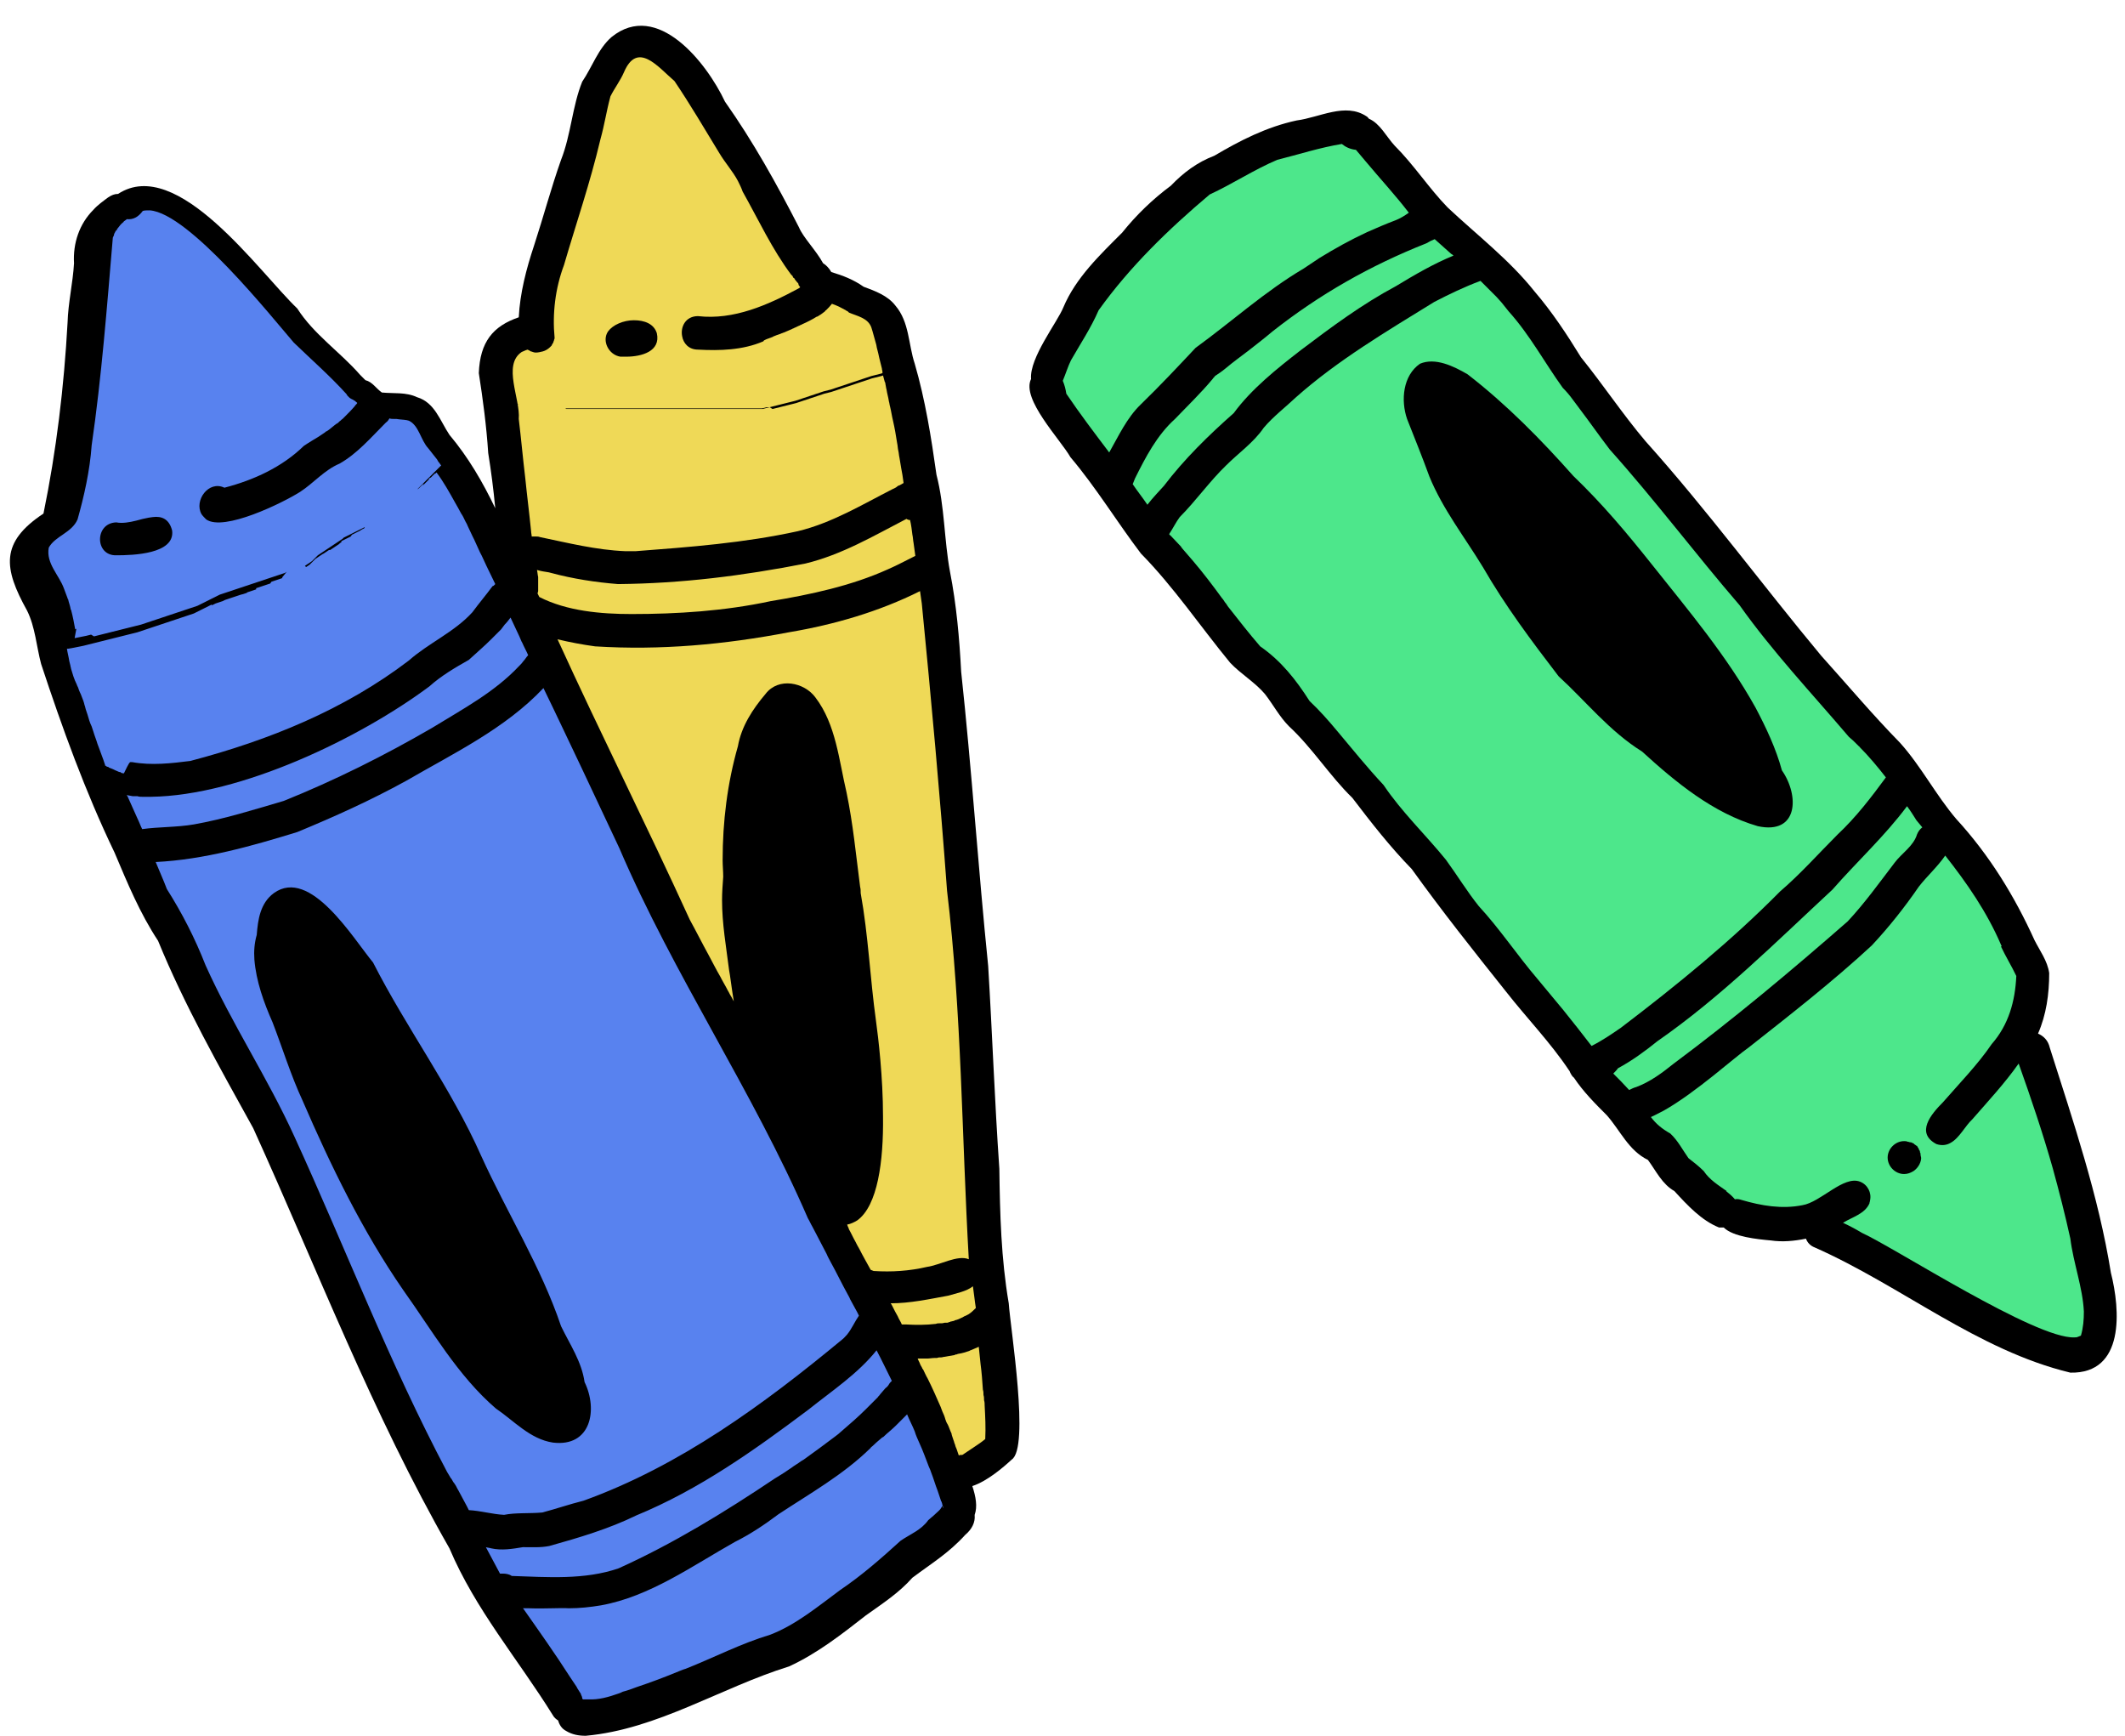
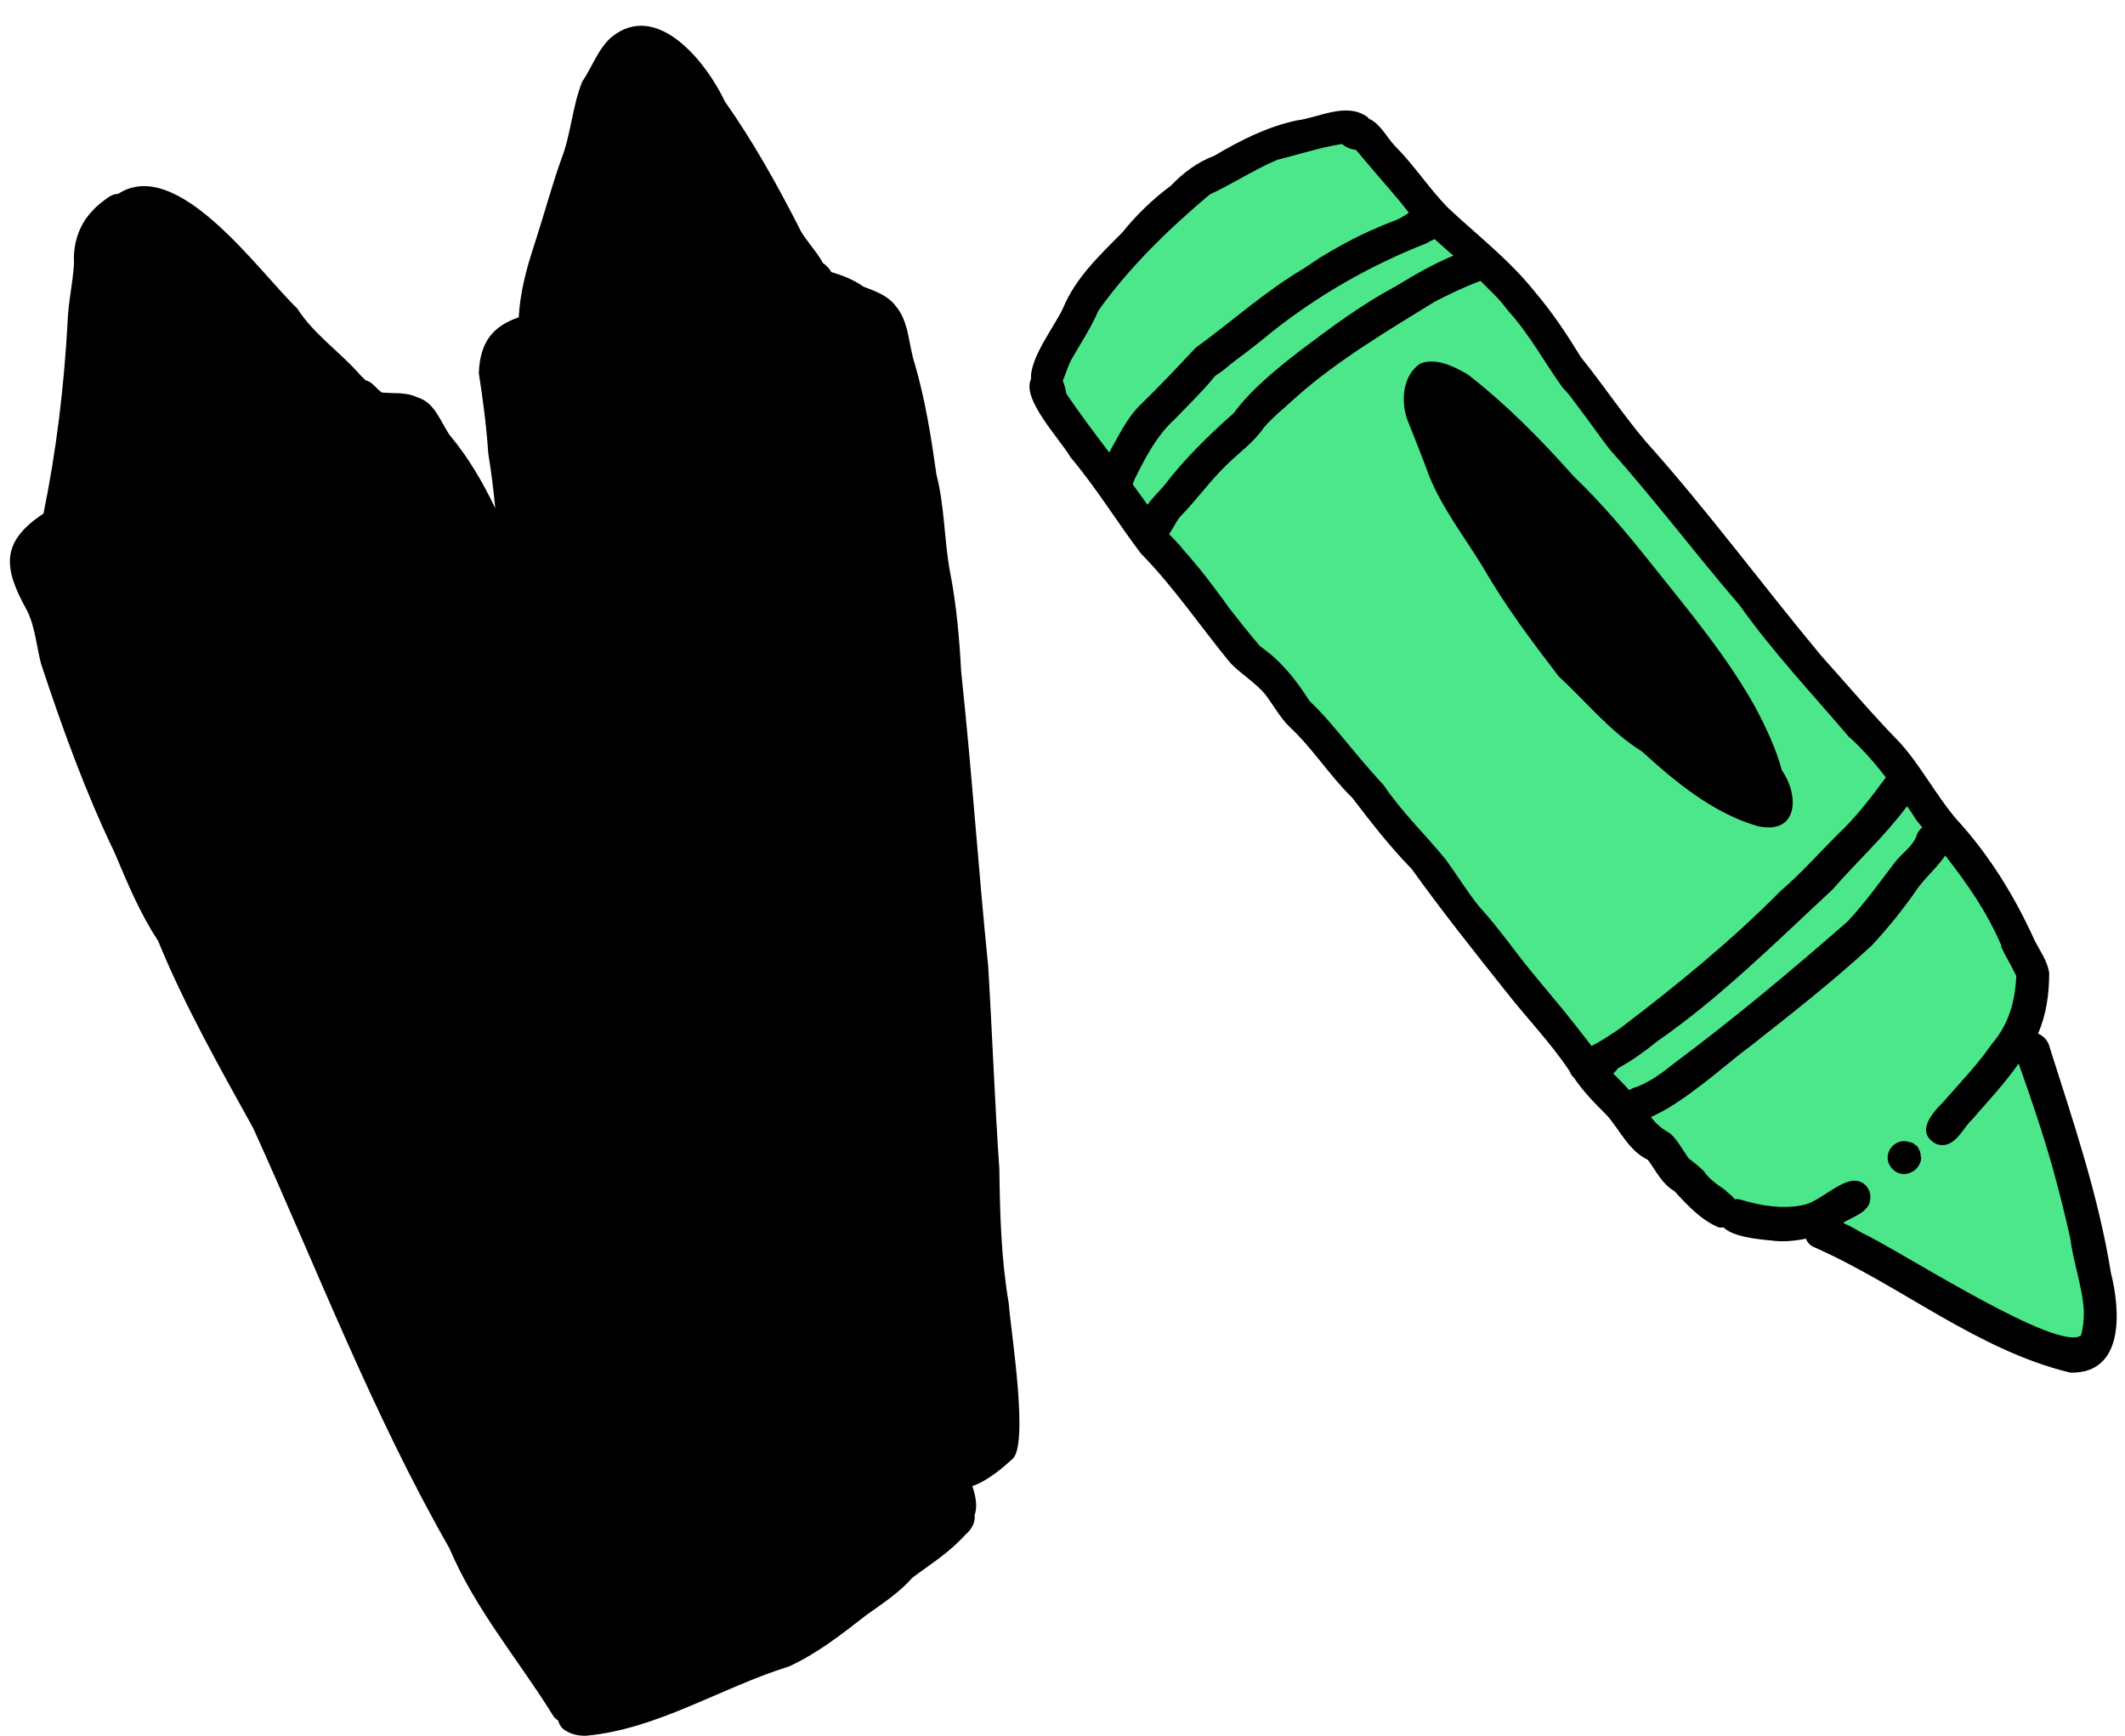
<svg xmlns="http://www.w3.org/2000/svg" height="295.4" preserveAspectRatio="xMidYMid meet" version="1.0" viewBox="-1.0 -3.3 361.7 295.4" width="361.7" zoomAndPan="magnify">
  <g id="change1_1">
    <path d="M351.4,230.3c-15.8-3.8-28.8-14.8-43.5-21.3c-0.8-0.3-1.3-0.9-1.5-1.5c-2,0.4-4,0.6-6,0.3c-2.2-0.2-6.4-0.6-8-2.2 c-0.3,0-0.5,0-0.8,0c-3-1.2-5.4-3.8-7.6-6.2c-2.1-1.2-3.1-3.4-4.5-5.3c-3.3-1.6-4.7-5-7-7.6c-2-2-4-4-5.6-6.4 c-0.3-0.2-0.5-0.6-0.7-1c0-0.1,0-0.1-0.1-0.2c-3.2-4.8-7.2-8.9-10.8-13.5c-5.5-6.9-10.9-13.7-16-20.8c-3.7-3.8-6.9-7.9-10.1-12.1 c-3.9-3.8-6.8-8.5-10.8-12.2c-1.6-1.6-2.7-3.7-4.1-5.5c-1.7-2-4.1-3.4-5.9-5.3c-5.1-6.2-9.6-12.9-15.2-18.6 c-4.1-5.4-7.6-11.2-12-16.4c-1.7-3-8.4-9.9-6.7-13.3c-0.3-3.6,4.5-9.7,5.5-12.2c2.1-5,6.2-8.9,10-12.7c2.4-3,5.2-5.7,8.3-8 c2.1-2.2,4.5-4,7.4-5.1c4.4-2.6,8.9-4.9,14-6c3.9-0.5,8.3-3.1,11.9-0.7c0.2,0.1,0.3,0.3,0.4,0.4c1.9,0.8,3,3.1,4.4,4.6 c3.3,3.3,5.8,7.2,9,10.5c5,4.7,10.5,8.9,14.8,14.3c3,3.5,5.5,7.3,7.9,11.2c3.8,4.7,7.1,9.7,11,14.3c10.5,11.7,19.9,24.5,29.9,36.5 c4.5,5,8.7,10,13.4,14.8c3.6,4,6.1,8.9,9.6,13c5.6,6.1,9.9,13.1,13.3,20.6c0.9,1.8,2.2,3.5,2.5,5.6c0,3.6-0.5,7.1-1.9,10.3 c0.9,0.4,1.7,1.1,2,2.4c4,12.6,8.3,25.2,10.4,38.3C359.9,219.6,360.7,230.5,351.4,230.3z M171.2,245.1c-1.4,1.3-4.2,3.7-6.7,4.5 c0.6,1.8,0.9,3.5,0.4,4.9c0,0,0,0.1,0,0.1c0.1,1.1-0.4,2.3-1.6,3.3c-2.8,3.1-5.8,4.9-9,7.3c-2.3,2.6-5.1,4.4-7.9,6.4 c-4.1,3.2-8.3,6.5-13.1,8.7c-11.6,3.6-22.4,10.7-34.6,11.8c-1.2,0-2.3-0.2-3.3-0.8c-0.8-0.4-1.2-1.1-1.4-1.8 c-0.3-0.2-0.7-0.5-0.9-0.9c-5.9-9.5-13.2-18-17.6-28.4c-13.1-22.9-22.5-47.5-33.4-71.5c-5.8-10.5-11.7-20.9-16.2-31.9 c-3.1-4.7-5.2-9.8-7.4-15c-5-10.4-8.9-21.2-12.5-32.1c-0.8-3-1-6.3-2.4-9.1C-0.4,93.4-1,89,6.4,84.1c2.2-10.7,3.5-21.6,4.1-32.5 c0.1-3.4,0.9-6.7,1.1-10.1c-0.2-3.4,0.9-6.7,3.3-9.1c0.7-0.8,1.7-1.5,2.5-2.1c0.6-0.4,1.1-0.6,1.7-0.6c10.1-6.6,24,13.3,30.5,19.5 c2.8,4.4,7.3,7.4,10.7,11.3c0.3,0.3,0.6,0.6,0.9,0.9c1.2,0.3,1.8,1.4,2.8,2.1c2,0.2,4.1-0.1,6,0.8c3,0.9,3.9,4,5.5,6.4 c3.2,3.8,5.7,8.1,7.8,12.5c-0.3-3.2-0.7-6.3-1.2-9.4c-0.3-4.6-0.9-9.1-1.6-13.6c0.2-5.3,2.4-8,6.8-9.5c0.2-4.1,1.3-8.3,2.6-12.2 c1.6-4.9,2.9-9.8,4.6-14.6c1.7-4.3,1.9-9.1,3.6-13.3c1.7-2.5,2.7-5.6,5-7.6c7.8-6.3,16.2,4.4,19.3,11c4.8,6.8,8.8,14,12.6,21.4 c0.7,1.7,2.9,3.9,4.1,6.1c0.5,0.3,1,0.8,1.4,1.5c2,0.6,3.8,1.3,5.5,2.5c1.9,0.7,4.1,1.5,5.4,3.2c2.4,2.8,2.2,6.6,3.3,9.9 c1.8,6.2,2.8,12.5,3.7,18.9c1.4,5.4,1.3,11.1,2.3,16.5c1.1,5.6,1.6,11.3,1.9,17c1.8,16.7,2.9,33.4,4.6,50.1 c0.7,11.5,1.1,23,1.9,34.5c0.1,7.7,0.3,15.3,1.6,22.9C171,222.9,174.3,243.1,171.2,245.1z" />
  </g>
  <g id="change2_1">
-     <path d="M11.7,105.3l0.5-0.1l0.5-0.1l0.5-0.1l0.5-0.1l0.4-0.1l0.4-0.1L15,105l0.4-0.1l0.4-0.1l0.4-0.1l0.4-0.1 l0.4-0.1l0.4-0.1l0.4-0.1l0.4-0.1l0.4-0.1l0.4-0.1l0.4-0.1l0.4-0.1l0.4-0.1l0.4-0.1l0.4-0.1l0.4-0.1l0.4-0.1l0.4-0.1l0.4-0.1 l0.4-0.1l0.3-0.1l0.3-0.1l0.3-0.1l0.3-0.1l0.3-0.1l0.3-0.1l0.3-0.1l0.3-0.1l0.3-0.1l0.3-0.1l0.3-0.1l0.3-0.1l0.3-0.1l0.3-0.1 l0.3-0.1l0.3-0.1l0.3-0.1l0.3-0.1l0.3-0.1l0.3-0.1l0.3-0.1l0.3-0.1l0.3-0.1l0.3-0.1l0.3-0.1l0.3-0.1l0.3-0.1l0.3-0.1l0.3-0.1 l0.3-0.1l0.3-0.1l0.3-0.1l0.2-0.1l0.2-0.1l0.2-0.1l0.2-0.1l0.2-0.1l0.2-0.1l0.2-0.1l0.2-0.1l0.2-0.1l0.2-0.1l0.2-0.1l0.2-0.1 l0.2-0.1l0.2-0.1l0.2-0.1l0.2-0.1l0.2-0.1l0.2-0.1l0.2-0.1l0.3-0.1l0.3-0.1l0.3-0.1l0.3-0.1l0.3-0.1l0.3-0.1l0.3-0.1l0.3-0.1 l0.3-0.1l0.3-0.1l0.3-0.1l0.3-0.1l0.3-0.1l0.3-0.1l0.3-0.1l0.3-0.1l0.3-0.1l0.3-0.1l0.3-0.1l0.3-0.1l0.3-0.1l0.3-0.1l0.3-0.1 l0.3-0.1l0.3-0.1l0.3-0.1l0.3-0.1l0.3-0.1l0.3-0.1l0.3-0.1l0.3-0.1l0.3-0.1l0.3-0.1l0.3-0.1l0.3-0.1l0.3-0.1l0.3-0.1l0.3-0.2L47,95 l0.3-0.1l0.3-0.1l0.3-0.1l0.3-0.1l0.3-0.1l0.3-0.1l0.3-0.2l0.3-0.2l0.3-0.2l0.3-0.2l0.3-0.2l0.3-0.2l0.3-0.2l0.3-0.2l0.3-0.2 l0.3-0.2l0.3-0.2l0.2-0.2l0.2-0.2l0.2-0.2l0.2-0.2l0.2-0.2l0.3-0.2l0.3-0.2l0.3-0.2l0.3-0.2l0.3-0.2l0.3-0.2l0.3-0.2l0.3-0.2 l0.3-0.2l0.3-0.2l0.3-0.2l0.3-0.2l0.3-0.2l0.3-0.2l0.2-0.2l0.2-0.1l0.2-0.1l0.2-0.1l0.2-0.1l0.2-0.1l0.2-0.1l0.2-0.1l0.2-0.1 l0.2-0.1l0.2-0.1l0.2-0.1l0.2-0.1l0.2-0.1l0.2-0.1l0.2-0.1l0.2-0.1l0.2-0.1l0.2-0.1l0.2-0.1l0.2-0.1l0.2-0.1l0.2-0.1l0.2-0.1 l0.2-0.1l0.2-0.1l0.2-0.1l0.2-0.1l0.2-0.1l0.2-0.1l0.2-0.1l0.2-0.1l0.2-0.1l0.2-0.1l0.2-0.1l0.2-0.1l0.2-0.1l0.2-0.1l0.2-0.1 l0.2-0.1l0.2-0.1l0.2-0.1l0.2-0.1l0.2-0.1l0.2-0.1l0.2-0.1l0.2-0.1l0.1-0.1l0.1-0.1l0.1-0.1l0.1-0.1l0.1-0.1l0.1-0.1l0.1-0.1 l0.1-0.1l0.1-0.1l0.1-0.1l0.1-0.1l0.1-0.1l0.1-0.1l0.1-0.1l0.1-0.1l0.1-0.1l0.1-0.1l0.1-0.1l0.1-0.1l0.1-0.1l0.1-0.1l0.1-0.1 l0.1-0.1l0.1-0.1l0.1-0.1l0.1-0.1l0.1-0.1l0.1-0.1l0.1-0.1l0.1-0.1l0.1-0.1l0.1-0.1l0.1-0.1l0.1-0.1l0.1-0.1l0.1-0.1l0.1-0.1 l0.1-0.1l0.1-0.1l0.1-0.1l0.1-0.1l0.1-0.1L70,80l0.1-0.1l0.1-0.1l0.1-0.1l0.1-0.1l0.1-0.1l0.1-0.1l0.1-0.1l0.1-0.1l0.1-0.1l0.1-0.1 l0.1-0.1L71,79l0.1-0.1l0.1-0.1l0.1-0.1l0.1-0.1l0.1-0.1l0.1-0.1l0.1-0.1l0.1-0.1l0.1-0.1l0.1-0.1l0.1-0.1l0.1-0.1l0.1-0.1l0.1-0.1 l0.1-0.1l0.1-0.1l0.1-0.1l0.1-0.1l0.1-0.1l0.1-0.1l0.1-0.1l0.1-0.1l0.1-0.1l0.1-0.1l0.1-0.1l0.1-0.1l0.1-0.1l0.1-0.1l0.1-0.1 l0.1-0.1l0.1-0.1l0,0c-0.1-0.1-0.2-0.2-0.3-0.4c-0.2-0.2-0.3-0.4-0.4-0.6c-0.5-0.6-1-1.3-1.5-1.9c-1.3-1.4-1.6-3.9-3.3-4.7 c-0.1,0-0.3-0.1-0.4-0.1c-0.6-0.1-1.2-0.1-1.7-0.2c-0.1,0-0.3,0-0.4,0c-0.3,0-0.6,0-0.8-0.1c-0.2,0.3-0.3,0.5-0.6,0.7 c-0.1,0.1-0.1,0.1-0.2,0.2c-2.4,2.4-4.7,5.1-7.7,6.8c-2.6,1.1-4.4,3.3-6.7,4.8c-3,1.9-13,6.8-16,4.7c-0.3-0.3-0.6-0.6-0.8-0.9 c-1.3-2.3,1.2-5.8,3.9-4.5c5-1.3,9.8-3.5,13.5-7.1c0.1-0.1,0.2-0.1,0.3-0.2c0.1-0.1,0.2-0.1,0.3-0.2c0.3-0.2,0.5-0.3,0.8-0.5 c0.7-0.4,1.5-0.9,2.2-1.4c0.1-0.1,0.2-0.2,0.3-0.2c0.5-0.3,0.9-0.7,1.3-1c0.1-0.1,0.3-0.2,0.4-0.3c0.1,0,0.1-0.1,0.2-0.1 c0.1-0.1,0.2-0.2,0.3-0.3c0.2-0.1,0.3-0.3,0.5-0.4c0.2-0.2,0.3-0.3,0.5-0.5c0.5-0.5,1.1-1.1,1.6-1.7c0.1-0.2,0.3-0.3,0.4-0.5 c0,0,0,0,0,0c0-0.1-0.1-0.1-0.2-0.2c0,0,0,0,0,0c-0.1-0.1-0.1-0.1-0.2-0.2c-0.1,0-0.1,0-0.2-0.1c0,0-0.1,0-0.1-0.1c0,0-0.1,0-0.1,0 c0,0-0.1-0.1-0.2-0.1c-0.1-0.1-0.2-0.1-0.3-0.2c0,0,0,0-0.1-0.1c0,0-0.1-0.1-0.1-0.1c0,0,0,0,0,0l0,0c0,0,0,0-0.1-0.1 c0,0,0,0-0.1-0.1c0,0,0,0,0,0c0-0.1-0.1-0.1-0.1-0.2c-2.8-3.1-6-5.9-9-8.8c-3.8-4.4-17.8-22-24.5-22.5c-0.5,0-0.9,0-1.2,0.1 c-0.8,1.1-1.7,1.5-2.7,1.4c-0.1,0.1-0.3,0.2-0.4,0.3c-0.1,0-0.1,0.1-0.2,0.2c-0.4,0.3-0.7,0.7-1,1.1c0,0-0.1,0.1-0.1,0.2 c0,0,0,0,0,0c0,0,0,0.1-0.1,0.1c0,0-0.1,0.1-0.1,0.1c0,0,0,0,0,0c0,0.1-0.1,0.1-0.1,0.2c-0.1,0.2-0.2,0.3-0.2,0.5 c0,0.1,0,0.1-0.1,0.2c0,0.1-0.1,0.2-0.1,0.3c-1,11.8-1.9,23.6-3.6,35.3c-0.3,4.3-1.3,8.7-2.4,12.6c-1,2.3-3.8,2.8-4.9,4.8 c-0.5,2.7,1.8,4.7,2.6,7c0.2,0.5,0.4,1.1,0.6,1.6c0,0.1,0,0.1,0.1,0.2c0.1,0.5,0.3,1,0.4,1.5c0,0.1,0,0.2,0.1,0.3 c0.3,1.1,0.5,2.2,0.7,3.3l0.2-0.1L11.7,105.3z M18.8,85.6c1,0.2,2.2,0,3.4-0.3c0.7-0.2,1.5-0.4,2.1-0.5c0.2,0,0.5-0.1,0.7-0.1 c1.5-0.2,2.8,0.3,3.3,2.3c0.5,4-6.7,4.2-9.5,4.2C15.1,91.3,15.1,85.7,18.8,85.6z M159.6,253.3c0-0.1,0-0.1-0.1-0.2 c-0.1-0.2-0.1-0.5-0.2-0.7c0-0.1,0-0.1-0.1-0.2c-0.2-0.6-0.4-1.2-0.6-1.8c-0.4-1-0.7-2.1-1.1-3.1c-0.1-0.3-0.2-0.6-0.4-1 c-0.5-1.3-1-2.7-1.6-4c-0.3-0.7-0.6-1.3-0.8-2c-0.4-1-0.9-1.9-1.3-2.9c-0.1,0.1-0.1,0.1-0.2,0.2c-0.1,0.1-0.1,0.1-0.2,0.2 c-0.4,0.4-0.9,0.9-1.3,1.3c-0.1,0.1-0.1,0.1-0.2,0.2c-0.7,0.7-1.5,1.3-2.1,1.9c-0.1,0.1-0.1,0.1-0.2,0.1c-0.7,0.6-1.3,1.1-1.8,1.6 c-0.1,0-0.1,0.1-0.1,0.1c-0.1,0-0.1,0.1-0.1,0.1c0,0-0.1,0.1-0.1,0.1c-4.6,4.5-10.3,7.7-15.6,11.2c-2.4,1.8-4.8,3.4-7.4,4.7 c-7.3,4.1-14.5,9.3-22.8,10.8c-1.8,0.3-3.6,0.5-5.5,0.5c-1.3-0.1-4,0.1-6.7,0c-0.4,0-0.8,0-1.1,0l0,0c0,0,0.1,0.1,0.1,0.1 c2.6,3.7,5.5,7.8,7.8,11.4c0.1,0.2,0.3,0.4,0.4,0.6c0.1,0.1,0.1,0.2,0.2,0.3c0.2,0.3,0.4,0.6,0.6,0.9c0,0,0.1,0.1,0.1,0.2 c0.2,0.3,0.3,0.5,0.5,0.8c0.1,0.1,0.2,0.3,0.2,0.4c0.1,0.2,0.2,0.4,0.2,0.6c0,0.1,0.1,0.1,0.1,0.2c0.1,0,0.2,0,0.3,0 c0.1,0,0.2,0,0.3,0c0.1,0,0.2,0,0.3,0c1.8,0.1,3.5-0.4,5.2-1c0.3-0.1,0.5-0.2,0.7-0.3h0c0,0,0,0,0,0c0.8-0.2,1.6-0.5,2.4-0.8 c2.4-0.8,4.8-1.7,7.2-2.7c0.3-0.1,0.7-0.3,1.1-0.4c4.8-1.9,9.4-4.3,14.4-5.8c4.4-1.7,8.1-4.8,11.9-7.6c3.7-2.5,7-5.4,10.3-8.4 c1.6-1.1,3.5-1.8,4.7-3.5c0.6-0.5,1.3-1.1,1.8-1.6c0,0,0.1-0.1,0.1-0.1c0.1-0.1,0.2-0.2,0.3-0.4c0.1-0.1,0.1-0.1,0.1-0.2 c0,0,0.1-0.1,0.1-0.1C159.6,253.4,159.6,253.4,159.6,253.3C159.6,253.3,159.6,253.3,159.6,253.3z M47.3,133 c8.7-3.5,17.1-7.7,25.2-12.4c5.2-3.2,10.7-6.1,14.9-10.6c0.3-0.3,0.5-0.5,0.7-0.8c0.3-0.3,0.5-0.7,0.8-1c-0.3-0.7-0.7-1.4-1-2.1 c-0.2-0.3-0.3-0.7-0.5-1.1c-0.5-1.1-1-2.1-1.5-3.2c-0.3,0.4-0.6,0.8-1,1.2c-0.1,0.1-0.2,0.3-0.3,0.4c-0.1,0.1-0.2,0.3-0.3,0.4 c-0.1,0.1-0.3,0.3-0.4,0.4c-0.1,0.1-0.3,0.3-0.4,0.4s-0.3,0.3-0.4,0.4c-0.1,0.1-0.2,0.2-0.3,0.3c-0.1,0.1-0.2,0.2-0.2,0.2 c-1.2,1.2-2.5,2.3-3.8,3.5c-2.3,1.3-4.7,2.7-6.7,4.5c-11.8,8.8-32.1,18.6-47.4,18.8c-0.5,0-1,0-1.5,0c-0.3,0-0.5,0-0.8-0.1 c-0.1,0-0.1,0-0.2,0c-0.1,0-0.2,0-0.3,0c-0.1,0-0.2,0-0.3,0c-0.4-0.1-0.7-0.1-1-0.2c0,0.1,0,0.1,0.1,0.2c0.6,1.3,1.1,2.5,1.7,3.8 c0.3,0.6,0.5,1.2,0.8,1.8c2.9-0.4,5.9-0.3,8.8-0.8C37.1,136.1,42.2,134.5,47.3,133z M91.3,254.1c2.3-0.6,4.6-1.4,7-2 c16.4-5.9,30.7-16.4,44-27.4c0.4-0.3,0.6-0.6,0.9-0.9c0.8-1,1.3-2.2,2-3.2c-0.1-0.2-0.2-0.4-0.3-0.6c-0.4-0.7-0.8-1.5-1.2-2.2 c-0.1-0.3-0.3-0.6-0.4-0.8c-1-1.8-1.9-3.7-2.9-5.5c-0.2-0.4-0.5-0.9-0.7-1.4c-0.8-1.5-1.6-3.1-2.4-4.6c-0.3-0.5-0.5-1-0.8-1.5 c-9.4-21.7-22.8-41.3-32.1-63c-2.1-4.5-4.3-9.1-6.4-13.6c-2.2-4.6-4.3-9.1-6.5-13.6c-6.5,6.9-15.3,11.1-23.4,15.8 c-6,3.3-12.2,6.1-18.5,8.7c-7.8,2.4-15.9,4.7-24.1,5.1c0.6,1.5,1.3,3,1.9,4.6c2.6,4.1,4.8,8.4,6.6,13c4.5,10,10.6,19.2,15.1,29.1 c8.7,19,16.2,38.6,26,57.1c0.2,0.3,0.4,0.7,0.6,1c0,0,0,0.1,0.1,0.1c0.2,0.3,0.3,0.6,0.5,0.8c0.1,0.1,0.1,0.2,0.2,0.3 c0.2,0.3,0.3,0.6,0.5,0.9c0.5,0.9,1,1.9,1.5,2.8c0.1,0.2,0.2,0.4,0.3,0.6c2,0.1,4,0.7,6,0.8C86.8,254.1,89.1,254.3,91.3,254.1z M67.6,216.2c-6.9-10-12.3-21.1-17.1-32.2c-2-4.3-3.4-8.9-5.1-13.3c-1.5-3.4-2.8-7-3.1-10.7c-0.1-1.4,0-2.8,0.4-4.2 c0.2-2.6,0.6-5.4,2.9-7.1c6.2-4.5,13.5,7.7,16.9,11.8c5.7,11.2,13.3,21.4,18.4,32.9c4.4,9.7,10.2,18.9,13.6,29c1.5,3.1,3.5,6,4,9.5 c2.3,4.7,1.1,11.1-5.4,10.3c-3.9-0.6-6.6-3.7-9.7-5.8C76.9,230.8,72.6,223.2,67.6,216.2z M104.3,263.6c9.3-4.2,18.1-9.6,26.6-15.3 c0.8-0.5,1.5-0.9,2.2-1.4c0.2-0.1,0.4-0.3,0.6-0.4c0.5-0.4,1.1-0.7,1.6-1.1c0.2-0.1,0.3-0.2,0.5-0.3c1.8-1.3,3.6-2.6,5.3-3.9 c0.4-0.3,0.8-0.6,1.1-0.9c1.4-1.2,2.9-2.5,4.2-3.8c0.2-0.2,0.4-0.4,0.6-0.6c0.2-0.2,0.4-0.4,0.5-0.5c0.3-0.3,0.6-0.6,0.9-0.9 c0.1-0.2,0.3-0.3,0.4-0.5c0.2-0.2,0.4-0.5,0.6-0.7c0.2-0.2,0.3-0.4,0.5-0.5c0.1-0.1,0.3-0.3,0.4-0.5c0.1-0.2,0.3-0.4,0.4-0.5 c0,0,0,0,0.1-0.1c-0.9-1.8-1.7-3.5-2.6-5.2c0,0,0,0,0,0c-3.2,4-7.6,6.9-11.6,10.1c-9.2,6.9-18.6,13.6-29.3,18 c-4.7,2.3-9.8,3.8-14.8,5.2c-1.5,0.3-3,0.2-4.5,0.2c-1.8,0.3-3.6,0.6-5.4,0.2c-0.3-0.1-0.6-0.1-0.9-0.2c0.8,1.5,1.6,3,2.4,4.5 c0.1,0,0.2,0,0.2,0c0,0,0,0,0,0c0.1,0,0.2,0,0.3,0c0.5,0,1.1,0.1,1.5,0.4C92.2,265.1,98.5,265.6,104.3,263.6z M21.2,126.4 c0.1,0,0.2,0,0.3,0c3.3,0.6,6.7,0.2,9.9-0.2c13.3-3.5,26.2-8.7,37.2-17.1c3.4-3,7.7-4.8,10.8-8.2c1.1-1.5,2.3-2.9,3.4-4.4 c0.1-0.1,0.1-0.1,0.2-0.1c0.1-0.1,0.2-0.2,0.3-0.3l0,0c-0.5-1-1-2.1-1.5-3.1c-0.4-0.8-0.7-1.6-1.1-2.3c-0.3-0.7-0.7-1.5-1-2.2 c-0.1-0.2-0.2-0.4-0.3-0.6c-0.3-0.6-0.5-1.1-0.8-1.7c-0.1-0.3-0.3-0.6-0.4-0.8c-0.2-0.4-0.4-0.9-0.7-1.3c-0.2-0.4-0.4-0.7-0.6-1.1 c-0.1-0.2-0.3-0.5-0.4-0.7c-1-1.8-2-3.6-3.2-5.2l0,0l-0.1,0.1l-0.1,0.1L73,77.3l-0.1,0.1l-0.1,0.1l-0.1,0.1l-0.1,0.1l-0.1,0.1 l-0.1,0.1l-0.1,0.1l-0.1,0.1L72.3,78L72.2,78l-0.1,0.1l-0.1,0.1L72,78.2L72,78.3l-0.1,0.1l-0.1,0.1l-0.1,0.1l-0.1,0.1l-0.1,0.1 l-0.1,0.1l-0.1,0.1l-0.1,0.1l-0.1,0.1l-0.1,0.1l-0.1,0.1L71.2,79l-0.1,0.1L71,79.1l-0.1,0.1l-0.1,0.1l-0.1,0.1l-0.1,0.1l-0.1,0.1 l-0.1,0.1l-0.1,0.1l-0.1,0.1l-0.1,0.1l-0.1,0.1l-0.1,0.1L70,80l-0.1,0.1l-0.1,0.1l-0.1,0.1l-0.1,0.1l-0.1,0.1l-0.1,0.1l-0.1,0.1 l-0.1,0.1l-0.1,0.1l-0.1,0.1l-0.1,0.1L69,80.9L68.9,81l-0.1,0.1l-0.1,0.1l-0.1,0.1l-0.1,0.1l-0.1,0.1l-0.1,0.1l-0.1,0.1L68,81.8 l-0.1,0.1L67.7,82l-0.1,0.1l-0.1,0.1l-0.1,0.1l-0.1,0.1l-0.1,0.1l-0.1,0.1l-0.1,0.1l-0.1,0.1l-0.1,0.1L66.5,83l-0.1,0.1l-0.1,0.1 l-0.1,0.1L66,83.3l-0.1,0.1l-0.1,0.1l-0.1,0.1l-0.1,0.1l-0.1,0.1l-0.1,0.1L65,83.9L64.9,84l-0.2,0.1l-0.2,0.1l-0.2,0.1l-0.2,0.1 L64,84.6l-0.2,0.1l-0.2,0.1l-0.2,0.1L63.4,85l-0.2,0.1l-0.2,0.1l-0.2,0.1l-0.2,0.1l-0.2,0.1l-0.2,0.1l-0.2,0.1l-0.2,0.1L61.9,86 l-0.2,0.1l-0.2,0.1l-0.2,0.1l-0.2,0.1L61,86.6l-0.2,0.1l-0.2,0.1L60.3,87l-0.2,0.1l-0.2,0.1l-0.2,0.1l-0.2,0.1l-0.2,0.1l-0.2,0.1 l-0.2,0.1L58.7,88l-0.2,0.1l-0.2,0.1l-0.2,0.1l-0.2,0.1l-0.2,0.1l-0.2,0.1l-0.2,0.1l-0.2,0.1L57.1,89l-0.2,0.1l-0.2,0.2l-0.3,0.2 l-0.3,0.2l-0.3,0.2l-0.3,0.2l-0.3,0.2L55,90.3l-0.3,0.2l-0.3,0.2l-0.3,0.2L53.9,91l-0.3,0.2l-0.3,0.2l-0.3,0.2l-0.3,0.2l-0.2,0.2 l-0.2,0.2l-0.2,0.2l-0.2,0.2l-0.2,0.2l-0.3,0.2l-0.3,0.2L50.9,93l-0.3,0.2l-0.3,0.2l-0.3,0.2l-0.3,0.2l-0.3,0.2l-0.3,0.2L49,94.1 l-0.3,0.2l-0.3,0.1l-0.3,0.1l-0.3,0.1l-0.3,0.1l-0.3,0.1L47,95.1l-0.3,0.1l-0.3,0.1l-0.3,0.1l-0.3,0.1l-0.3,0.1l-0.3,0.1L45,96 l-0.3,0.1l-0.3,0.1l-0.3,0.1l-0.3,0.1l-0.3,0.1l-0.3,0.1l-0.3,0.1l-0.3,0.1L42.6,97l-0.3,0.1l-0.3,0.1l-0.3,0.1l-0.3,0.1l-0.3,0.1 L41,97.6l-0.3,0.1l-0.3,0.1L40,97.9L39.7,98l-0.3,0.1l-0.3,0.1l-0.3,0.1l-0.3,0.1l-0.3,0.1l-0.3,0.1l-0.3,0.1l-0.3,0.1L36.9,99 l-0.3,0.1l-0.3,0.1l-0.3,0.1l-0.3,0.1l-0.2,0.1l-0.2,0.1l-0.2,0.1L35,99.6l-0.2,0.1l-0.2,0.1l-0.2,0.1l-0.2,0.1l-0.2,0.1l-0.2,0.1 l-0.2,0.1l-0.2,0.1l-0.2,0.1l-0.2,0.1l-0.2,0.1l-0.2,0.1l-0.2,0.1l-0.2,0.1l-0.2,0.1l-0.3,0.1l-0.3,0.1l-0.3,0.1l-0.3,0.1l-0.3,0.1 l-0.3,0.1l-0.3,0.1l-0.3,0.1l-0.3,0.1l-0.3,0.1l-0.3,0.1l-0.3,0.1l-0.3,0.1l-0.3,0.1l-0.3,0.1l-0.3,0.1l-0.3,0.1l-0.3,0.1l-0.3,0.1 l-0.3,0.1l-0.3,0.1l-0.3,0.1l-0.3,0.1l-0.3,0.1l-0.3,0.1l-0.3,0.1l-0.3,0.1l-0.3,0.1l-0.3,0.1l-0.3,0.1l-0.3,0.1l-0.3,0.1l-0.4,0.1 l-0.4,0.1l-0.4,0.1l-0.4,0.1l-0.4,0.1l-0.4,0.1l-0.4,0.1l-0.4,0.1l-0.4,0.1l-0.4,0.1l-0.4,0.1l-0.4,0.1l-0.4,0.1l-0.4,0.1l-0.4,0.1 l-0.4,0.1l-0.4,0.1l-0.4,0.1l-0.4,0.1l-0.4,0.1l-0.4,0.1l-0.4,0.1l-0.4,0.1l-0.5,0.1l-0.5,0.1l-0.5,0.1l-0.5,0.1l-0.6,0.1l-0.2,0 c0.1,0.7,0.3,1.4,0.4,2.1c0.1,0.3,0.1,0.5,0.2,0.8c0,0.2,0.1,0.3,0.1,0.5c0.1,0.4,0.3,0.9,0.4,1.3c0.1,0.3,0.2,0.5,0.3,0.8 c0,0,0,0,0,0c0.1,0.1,0.1,0.3,0.2,0.4c0,0,0,0,0,0c0.1,0.3,0.2,0.5,0.3,0.7c0.1,0.3,0.2,0.6,0.3,0.8c0.1,0.2,0.2,0.4,0.3,0.7 c0.2,0.5,0.4,1,0.5,1.5c0.1,0.2,0.1,0.4,0.2,0.7c0.1,0.3,0.2,0.6,0.3,0.9c0.2,0.7,0.4,1.4,0.7,2c0.1,0.3,0.2,0.6,0.3,0.9 c0.2,0.7,0.5,1.4,0.7,2.1c0.1,0.3,0.2,0.5,0.3,0.8c0.2,0.6,0.5,1.3,0.7,1.9c0.1,0.3,0.2,0.6,0.3,0.9c0,0,0,0.1,0,0.1 c0.1,0,0.1,0,0.2,0.1s0.1,0,0.2,0.1c0,0,0.1,0,0.1,0l0,0l0,0c0,0,0.1,0,0.1,0.1c0.2,0.1,0.3,0.1,0.5,0.2c0.3,0.1,0.6,0.3,0.9,0.4 c0.2,0.1,0.4,0.2,0.6,0.2c0,0,0.1,0,0.1,0.1c0.2,0.1,0.4,0.1,0.5,0.1C21,126.4,21.1,126.4,21.2,126.4z" fill="#5882EF" />
-   </g>
+     </g>
  <g id="change3_1">
-     <path d="M166.6,235.9c0-0.3,0-0.6-0.1-0.9c0-0.3,0-0.6-0.1-0.9c0-0.3,0-0.6-0.1-0.9c-0.1-1.5-0.2-2.9-0.4-4.4 c-0.1-1-0.2-1.9-0.3-2.9c-0.5,0.2-0.9,0.4-1.4,0.6c-0.1,0-0.2,0.1-0.2,0.1c-0.6,0.2-1.2,0.4-1.9,0.5c-0.1,0-0.2,0.1-0.3,0.1 c-0.1,0-0.2,0-0.3,0.1c-0.6,0.1-1.2,0.2-1.7,0.3c-0.2,0-0.4,0.1-0.6,0.1c0,0,0,0-0.1,0c-0.2,0-0.4,0-0.6,0.1c-0.1,0-0.3,0-0.4,0 c-0.4,0-0.9,0.1-1.3,0.1c-0.1,0-0.2,0-0.3,0c-0.3,0-0.6,0-1,0c-0.1,0-0.2,0-0.3,0c0.1,0.3,0.3,0.6,0.4,0.9c0.1,0.3,0.3,0.5,0.4,0.8 c0,0,0,0.1,0.1,0.1c0.3,0.6,0.5,1.1,0.8,1.6c0.8,1.6,1.5,3.2,2.2,4.8c0.1,0.3,0.2,0.5,0.3,0.8c0.2,0.4,0.4,0.9,0.5,1.3 c0.1,0.3,0.2,0.6,0.4,0.9c0.1,0.2,0.2,0.4,0.3,0.7c0.1,0.2,0.1,0.3,0.2,0.5c0.1,0.2,0.2,0.4,0.2,0.6c0.1,0.3,0.2,0.6,0.3,0.9 c0.1,0.2,0.1,0.4,0.2,0.6c0.1,0.2,0.1,0.4,0.2,0.6c0.2,0.4,0.3,0.9,0.5,1.4c0.1-0.1,0.3-0.1,0.4-0.1c0,0,0.1,0,0.1,0 c0,0,0.1,0,0.1,0c0.3-0.2,0.6-0.4,0.9-0.6c0.4-0.3,0.8-0.5,1.2-0.8c0.6-0.4,1.2-0.8,1.8-1.3C166.8,239.6,166.7,237.8,166.6,235.9z M130.2,99c6.7-1.1,13.7-2.6,19.9-5.4c1.6-0.7,3.1-1.5,4.7-2.3c-0.1-0.7-0.2-1.4-0.3-2.2c-0.1-0.5-0.1-1-0.2-1.4 c-0.1-0.8-0.2-1.7-0.4-2.5c-0.1,0-0.3,0-0.4-0.1c-0.1,0-0.1,0-0.2-0.1c-5.6,2.9-11,6.1-17.2,7.6c-10.7,2.1-21.1,3.4-31.9,3.5l0,0h0 c-3.8-0.3-7.7-0.9-11.4-1.9c-0.1,0-0.3-0.1-0.4-0.1c-0.7-0.1-1.3-0.2-2-0.4c0.1,0.4,0.1,0.8,0.2,1.2c0,0.1,0,0.2,0,0.3 c0,0.1,0,0.2,0,0.2c0,0.1,0,0.1,0,0.2c0,0.3,0,0.6,0,0.9c0,0.1,0,0.1,0,0.2c0,0.1,0,0.2,0,0.2c0,0.1,0,0.1,0,0.2c0,0.1,0,0.1,0,0.2 c0,0,0,0,0,0c0,0.1-0.1,0.3-0.1,0.4c0.1,0.2,0.2,0.4,0.3,0.6c4.7,2.4,10.5,2.9,15.7,2.9C114.2,101.2,122.3,100.7,130.2,99z M163.9,211c-1.2-20.9-1.2-41.9-3.7-62.7c-1.2-16.3-2.7-32.6-4.3-48.9c-0.1-0.7-0.2-1.4-0.3-2.1c-7,3.5-14.6,5.7-22.3,7 c-11,2.1-21.9,3.1-33,2.4c-2.2-0.3-4.3-0.7-6.4-1.2c7.3,16,15.2,31.7,22.5,47.7c1.1,2,2.1,4,3.2,6c0.7,1.3,1.3,2.5,2,3.7 c0.4,0.8,0.9,1.6,1.3,2.4c0.2,0.3,0.3,0.6,0.5,0.9s0.3,0.6,0.5,0.9c-0.4-2.4-0.6-4.3-0.8-5.3c-0.5-4-1.2-7.9-1.2-11.9 c0-1.3,0.1-2.7,0.2-4c0-0.9-0.1-1.9-0.1-2.8c0-6.6,0.8-13.1,2.6-19.4c0.6-3.4,2.5-6.3,4.7-8.9c2.2-2.9,6.6-2,8.5,0.6 c3.5,4.6,4,10.7,5.3,16.2c1.1,5.3,1.6,10.6,2.3,16c0.1,0.4,0.1,0.7,0.1,1.1c1.3,7.2,1.6,14.5,2.6,21.7c0.4,2.9,1.2,9.6,1.2,16.3 c0.1,7.6-0.9,15.2-4.4,17.7c-0.5,0.3-1.1,0.6-1.7,0.7c0,0.1,0.1,0.2,0.1,0.3c0.1,0.2,0.2,0.4,0.2,0.5c0.4,0.7,0.7,1.4,1.1,2.1 c0.2,0.4,0.4,0.8,0.7,1.3c0.6,1.2,1.3,2.4,1.9,3.5c0.2,0.1,0.3,0.1,0.5,0.2c3.1,0.2,6.1,0,9.1-0.7C159,212,162,210.2,163.9,211z M159,221.9c0.1,0,0.2,0,0.3,0c0.2,0,0.4-0.1,0.6-0.1c0.1,0,0.2,0,0.3,0c0.1,0,0.2,0,0.3-0.1c0.1,0,0.2,0,0.3-0.1 c0.2,0,0.4-0.1,0.5-0.1c0.1,0,0.1,0,0.2-0.1c0.5-0.1,0.9-0.3,1.3-0.5c0.1,0,0.1-0.1,0.2-0.1c0.1-0.1,0.2-0.1,0.4-0.2 c0.1,0,0.1-0.1,0.2-0.1c0.1,0,0.1-0.1,0.2-0.1c0.5-0.3,0.9-0.7,1.3-1.1c-0.2-1.2-0.3-2.4-0.5-3.7c-1.1,0.9-2.9,1.2-4.2,1.6 c-3.3,0.6-6.5,1.3-9.8,1.3c0.1,0.1,0.2,0.3,0.3,0.5c0.3,0.6,0.6,1.2,0.9,1.7c0.2,0.5,0.5,0.9,0.7,1.4c0,0,0,0,0,0c0.1,0,0.2,0,0.3,0 c0.1,0,0.2,0,0.3,0c0,0,0.1,0,0.1,0c1.7,0.1,3.4,0.1,5.1-0.1C158.5,221.9,158.8,221.9,159,221.9z M105.4,90.5c0.6,0,1.2,0,1.8,0 c9.2-0.7,18.5-1.4,27.6-3.4c5.8-1.4,10.9-4.5,16.2-7.2c0.2-0.1,0.5-0.2,0.7-0.4l0,0c0.1-0.1,0.3-0.2,0.4-0.2 c0.2-0.1,0.5-0.3,0.7-0.4c-0.1-0.5-0.1-0.9-0.2-1.4c-0.1-0.4-0.1-0.7-0.2-1.1c-0.1-0.6-0.2-1.2-0.3-1.8c-0.1-0.4-0.1-0.8-0.2-1.2 c-0.1-0.4-0.1-0.9-0.2-1.3c-0.2-1.3-0.4-2.5-0.7-3.8c-0.2-0.8-0.3-1.6-0.5-2.4c-0.1-0.3-0.1-0.6-0.2-0.9c-0.1-0.7-0.3-1.3-0.4-2 c-0.1-0.3-0.1-0.6-0.2-1c0-0.1,0-0.2-0.1-0.3c-0.1-0.4-0.2-0.7-0.3-1.1l-0.3,0.1l-0.4,0.1l-0.4,0.1l-0.4,0.1l-0.4,0.1l-0.3,0.1 l-0.3,0.1l-0.3,0.1l-0.3,0.1l-0.3,0.1l-0.3,0.1l-0.3,0.1l-0.3,0.1l-0.3,0.1l-0.3,0.1l-0.3,0.1l-0.3,0.1l-0.3,0.1l-0.3,0.1l-0.3,0.1 l-0.3,0.1l-0.3,0.1l-0.3,0.1l-0.3,0.1l-0.3,0.1l-0.3,0.1l-0.3,0.1l-0.3,0.1l-0.4,0.1l-0.4,0.1l-0.4,0.1l-0.3,0.1l-0.3,0.1l-0.3,0.1 l-0.3,0.1l-0.3,0.1l-0.3,0.1l-0.3,0.1l-0.3,0.1l-0.3,0.1l-0.3,0.1l-0.3,0.1l-0.3,0.1l-0.3,0.1l-0.3,0.1l-0.3,0.1l-0.3,0.1l-0.4,0.1 l-0.4,0.1l-0.4,0.1l-0.4,0.1l-0.4,0.1l-0.4,0.1l-0.4,0.1l-0.4,0.1l-0.4,0.1l-0.4,0.1L130,66l-0.4,0.1l-0.4,0.1l-0.4,0.1l-0.4,0 l-0.4,0l-0.4,0l-0.4,0l-0.4,0l-0.4,0l-0.4,0l-0.4,0l-0.4,0l-0.4,0l-0.4,0l-0.5,0l-0.5,0l-0.5,0l-0.4,0l-0.4,0l-0.4,0l-0.4,0l-0.4,0 l-0.4,0l-0.4,0l-0.3,0l-0.3,0l-0.3,0l-0.3,0l-0.3,0l-0.3,0l-0.4,0l-0.4,0l-0.4,0l-0.4,0l-0.4,0l-0.4,0h-0.4h-0.5h-0.5l-0.5,0l-0.5,0 l-0.5,0l-0.4,0l-0.4,0l-0.4,0l-0.4,0l-0.4,0l-0.4,0l-0.4,0l-0.4,0l-0.4,0l-0.4,0h-0.4h-0.3h-0.3h-0.3h-0.3h-0.3h-0.3h-0.3h-0.3h-0.3 h-0.3h-0.3h-0.3h-0.3l-0.3,0H104l-0.3,0h-0.3l-0.3,0l-0.3,0h-0.3l-0.3,0l-0.3,0l-0.3,0l-0.3,0l-0.3,0l-0.3,0l-0.3,0l-0.3,0l-0.3,0 l-0.3,0l-0.3,0l-0.2,0l-0.2,0l-0.2,0l-0.2,0l-0.2,0l-0.2,0l-0.2,0l-0.2,0l-0.2,0l-0.2,0l-0.2,0l-0.2,0l-0.2,0l-0.2,0l-0.2,0l-0.2,0 l-0.2,0l-0.2,0l-0.2,0l-0.2-0.1l0.3,0l0.2,0l0.2,0l0.2,0l0.2,0l0.2,0l0.2,0l0.2,0l0.2,0l0.2,0l0.2,0l0.2,0l0.2,0l0.2,0l0.2,0l0.2,0 l0.2,0l0.2,0l0.2,0l0.2,0l0.3,0l0.3,0l0.3,0l0.3,0l0.3,0l0.3,0l0.3,0l0.3,0l0.3,0l0.3,0l0.3,0h0.3l0.3,0l0.3,0h0.3l0.3,0h0.3l0.3,0 h0.3h0.3h0.3h0.3h0.3h0.3h0.3h0.3h0.3h0.3h0.3h0.3h0.3h0.4l0.4,0l0.4,0l0.4,0l0.4,0l0.4,0l0.4,0l0.4,0l0.4,0l0.4,0l0.4,0l0.5,0 l0.5,0l0.5,0h0.5h0.5h0.4l0.4,0l0.4,0l0.4,0l0.4,0l0.4,0l0.4,0l0.3,0l0.3,0l0.3,0l0.3,0l0.3,0l0.3,0l0.4,0l0.4,0l0.4,0l0.4,0l0.4,0 l0.4,0l0.4,0l0.5,0l0.5,0l0.4,0l0.4,0l0.4,0l0.4,0l0.4,0l0.4,0l0.4,0l0.4,0l0.4,0l0.4,0l0.4,0l0.4,0l0.4-0.1l0.4-0.1L130,66l0.4-0.1 l0.4-0.1l0.4-0.1l0.4-0.1l0.4-0.1l0.4-0.1l0.4-0.1l0.4-0.1l0.4-0.1l0.4-0.1l0.4-0.1l0.3-0.1l0.3-0.1l0.3-0.1l0.3-0.1l0.3-0.1 l0.3-0.1l0.3-0.1l0.3-0.1l0.3-0.1l0.3-0.1l0.3-0.1l0.3-0.1l0.3-0.1l0.3-0.1l0.3-0.1l0.3-0.1l0.4-0.1l0.4-0.1l0.4-0.1l0.3-0.1 l0.3-0.1l0.3-0.1l0.3-0.1l0.3-0.1l0.3-0.1l0.3-0.1l0.3-0.1l0.3-0.1l0.3-0.1l0.3-0.1l0.3-0.1l0.3-0.1l0.3-0.1l0.3-0.1l0.3-0.1 l0.3-0.1l0.3-0.1l0.3-0.1l0.3-0.1l0.3-0.1l0.3-0.1l0.3-0.1l0.4-0.1l0.4-0.1l0.4-0.1l0.4-0.1l0.3-0.1c0,0,0-0.1,0-0.2 c0-0.2-0.1-0.4-0.1-0.6c-0.1-0.4-0.2-0.8-0.3-1.2c-0.1-0.4-0.2-0.8-0.3-1.3c-0.1-0.3-0.1-0.5-0.2-0.8c-0.1-0.3-0.1-0.6-0.2-0.9 c-0.3-1-0.5-1.9-0.8-2.8c-0.6-1.6-2.4-1.9-3.8-2.5c-0.1-0.1-0.1-0.1-0.2-0.2c0,0,0,0,0,0c-0.2-0.1-0.4-0.2-0.5-0.3 c-0.1,0-0.2-0.1-0.2-0.1s-0.2-0.1-0.2-0.1c-0.1,0-0.1-0.1-0.2-0.1c-0.5-0.3-1.1-0.5-1.6-0.7c-0.3,0.4-0.6,0.7-1,1.1 c-0.1,0-0.1,0.1-0.2,0.2c-0.3,0.2-0.6,0.5-1,0.7c-0.1,0.1-0.3,0.2-0.4,0.2c-0.8,0.5-1.6,0.9-2.5,1.3c-0.1,0.1-0.3,0.1-0.4,0.2 c-0.3,0.1-0.6,0.3-0.9,0.4c-0.1,0.1-0.3,0.1-0.4,0.2c-0.5,0.2-0.9,0.4-1.4,0.6c-0.1,0-0.2,0.1-0.3,0.1c-0.4,0.2-0.9,0.3-1.3,0.5 c-0.1,0-0.1,0-0.2,0.1c-0.2,0.1-0.3,0.1-0.5,0.2c-0.1,0-0.2,0.1-0.3,0.1c-0.3,0.1-0.5,0.2-0.7,0.3c0,0-0.1,0-0.1,0.1s-0.1,0-0.1,0.1 c-3.5,1.5-7.4,1.6-11.1,1.4c-1.6,0-2.5-1.1-2.7-2.3c-0.3-1.6,0.6-3.4,2.7-3.4c6.1,0.7,11.9-1.9,17.1-4.7c0.1-0.1,0.2-0.1,0.3-0.2 c-0.1-0.1-0.1-0.2-0.2-0.3c-0.1-0.1-0.1-0.2-0.1-0.3c-0.1-0.2-0.3-0.3-0.4-0.5c0,0-0.1-0.1-0.1-0.1c-0.1-0.1-0.1-0.2-0.2-0.3 c0,0,0,0,0,0c0,0,0-0.1-0.1-0.1s-0.1-0.1-0.1-0.1c0,0,0,0,0,0l0,0c0-0.1-0.1-0.1-0.1-0.2c0,0,0-0.1-0.1-0.1c0,0,0-0.1-0.1-0.1 c-3.3-4.4-5.6-9.4-8.3-14.2v0c0,0,0,0,0,0c-0.2-0.6-0.5-1.2-0.8-1.8c-0.9-1.7-2.2-3.1-3.2-4.8c-2.5-4.1-4.9-8.2-7.6-12.2 c-2.8-2.4-6.3-6.9-8.6-1.5c-0.6,1.4-1.6,2.7-2.3,4.1c-0.7,2.6-1,4.8-1.7,7.3C99.4,28,97.1,34.6,95,41.8c-1.5,4-2,8.3-1.6,12.4 c0,0.2-0.1,0.3-0.1,0.4c0,0.1-0.1,0.2-0.1,0.3c0,0.1-0.1,0.2-0.1,0.2c0,0.1-0.1,0.1-0.1,0.2c0,0-0.1,0.1-0.1,0.2 c-0.1,0.1-0.2,0.2-0.3,0.3c-0.3,0.3-0.8,0.6-1.2,0.7c-0.4,0.1-0.8,0.2-1.2,0.2c0,0,0,0,0,0c-0.3,0-0.5-0.1-0.8-0.2 c-0.1,0-0.1,0-0.2-0.1c-0.1,0-0.1-0.1-0.2-0.1s-0.1-0.1-0.2-0.1c-0.4,0.1-0.7,0.3-1,0.4c-3.3,2.2-0.2,8-0.5,11.4 c0.4,3.3,0.7,6.7,1.1,10c0.3,3,0.7,6.1,1,9.1c0,0.3,0.1,0.6,0.1,0.9c0,0,0,0,0.1,0c0,0,0,0,0.1,0c0.1,0,0.1,0,0.2,0 c0.1,0,0.1,0,0.2,0c0.3,0,0.6,0,0.8,0.1C95.7,89.1,100.5,90.3,105.4,90.5z M102.5,53.1c0.8-1.1,2.6-1.9,4.4-1.9s3.4,0.6,3.9,2.2 c0.7,3.1-2.6,4-5.2,4c-0.4,0-0.7,0-1,0C102.6,57.1,101.4,54.7,102.5,53.1z M87.7,65.5L87.7,65.5l-0.1,0l-0.1,0l-0.1,0l-0.1,0l-0.1,0 l0-0.1l0.1,0.1l0.1,0l0.1,0l0.1,0l0.1,0L87.7,65.5L87.7,65.5L87.7,65.5L87.7,65.5z" fill="#EFD957" />
-   </g>
+     </g>
  <g id="change4_1">
    <path d="M351.4,207.5C351.4,207.5,351.4,207.5,351.4,207.5c-0.9-4.1-1.9-8-3-12c-1.7-6-3.7-11.9-5.8-17.8 c-2.4,3.4-5.2,6.4-7.9,9.5c-1.2,1.1-2.2,3.2-3.7,4c-0.7,0.4-1.5,0.5-2.4,0.2c-3.6-1.9-0.9-5.1,1.1-7.1c2.7-3.1,6-6.5,8.3-9.9 c2.9-3.3,4-7.3,4.2-11.6c-0.8-1.7-1.8-3.3-2.6-5l0.1-0.1c0-0.1-0.1-0.1-0.1-0.2c-2.4-5.6-5.8-10.5-9.5-15.2 c-1.3,1.9-3.1,3.5-4.5,5.3c-2.4,3.5-5.1,6.9-8,10c-6.7,6.2-13.9,11.8-21,17.4c-2.2,1.5-8.9,7.6-14.4,10.7c-0.8,0.4-1.5,0.8-2.2,1.1 c0.9,1.2,1.9,2,3.3,2.8c1.3,1.2,2.1,2.8,3.1,4.2c0.9,0.7,1.8,1.4,2.6,2.2c1,1.5,2.5,2.4,3.9,3.4l0.1,0l0.1,0l0.1,0l0,0l-0.1,0 l-0.1,0l-0.1,0l-0.1,0c0.5,0.4,1.1,0.9,1.5,1.4c0.4-0.1,0.8,0,1.1,0.1c3.4,1,6.9,1.6,10.4,0.9c3.1-0.5,7-5.1,9.8-4 c1.3,0.5,2,1.9,1.7,3.2c0,0.2-0.1,0.3-0.1,0.5c-0.8,1.8-2.9,2.3-4.5,3.3c1.1,0.5,2.2,1.1,3.2,1.7c0,0,0,0,0,0 c5.7,2.6,29.6,18.1,36.2,17.8c0.2,0,0.4,0,0.6-0.1s0.3-0.1,0.5-0.2c0.4-1.4,0.5-2.7,0.5-4.1C353.5,215.8,351.9,211.6,351.4,207.5z M325.5,195.2c-0.2,0.3-0.5,0.6-0.8,0.8c-0.5,0.3-1,0.5-1.6,0.5c-1.5,0-2.8-1.3-2.8-2.8c0-1.5,1.3-2.8,2.8-2.8c0.2,0,0.4,0,0.6,0.1 c0.2,0,0.3,0.1,0.5,0.1c0,0,0,0,0.1,0c0.1,0.1,0.3,0.1,0.4,0.2c0,0,0.1,0,0.1,0.1c0.1,0.1,0.2,0.1,0.3,0.2c0.1,0.1,0.1,0.1,0.2,0.1 c0,0.1,0.1,0.1,0.1,0.2c0.1,0.1,0.1,0.2,0.2,0.3c0,0,0,0.1,0,0.1c0.1,0.1,0.2,0.3,0.2,0.4c0,0,0,0.1,0,0.1c0.1,0.1,0.1,0.3,0.1,0.4 c0,0.2,0.1,0.4,0.1,0.6C326,194.2,325.8,194.8,325.5,195.2z M202.5,55.9c6.2-4.5,11.8-9.6,18.4-13.5c0.9-0.6,1.8-1.2,2.7-1.8 c2.6-1.6,5.3-3.1,8.1-4.4c1.6-0.7,3.2-1.4,4.8-2c0.8-0.3,1.6-0.8,2.3-1.3c-2.3-3-4.9-5.8-7.4-8.8c-0.5-0.6-1.1-1.3-1.6-1.9 c-1-0.1-1.8-0.5-2.4-1c-3.7,0.6-7.4,1.8-11,2.7c-4,1.7-7.6,4.1-11.5,5.9c-7,5.9-13.6,12.3-18.9,19.7c-1.3,3-3.1,5.7-4.7,8.5 c-0.5,1-0.9,2.3-1.4,3.5c0.3,0.7,0.5,1.5,0.6,2.2c2.3,3.4,4.8,6.7,7.3,10c1.6-2.8,3-5.9,5.4-8.2C196.4,62.4,199.5,59.1,202.5,55.9z M313.5,153.5c2.9-3.1,5.4-6.6,8-10c1.2-1.6,3.2-2.8,3.8-4.8c0.2-0.5,0.5-0.9,0.9-1.2c-0.3-0.4-0.7-0.8-1-1.2 c-0.5-0.8-1-1.6-1.6-2.4c-3.8,5.1-8.5,9.4-12.7,14.2c-9.6,8.9-19,18.3-29.8,25.8c-2.1,1.7-4.3,3.3-6.7,4.6c-0.2,0.3-0.5,0.6-0.8,0.9 c0.9,0.9,1.8,1.8,2.7,2.8c0.4-0.2,0.8-0.4,1.2-0.5c2.4-0.9,4.4-2.4,6.4-4C294.1,170.1,303.9,161.9,313.5,153.5z M209,67 c3-4.1,7.4-7.6,11.4-10.7c5.3-4,10.4-7.8,16.2-10.9c3.3-2,6.4-3.8,9.8-5.2c-0.1-0.1-0.2-0.2-0.4-0.3c-0.9-0.8-1.9-1.7-2.8-2.5 c-0.5,0.2-0.9,0.4-1.4,0.7c-9.6,3.8-18.2,8.7-26.2,15c-1.3,1.1-2.6,2.1-4,3.2c-1.3,1-2.7,2-4,3.1c-0.6,0.5-1.2,0.9-1.8,1.3 c-0.1,0.2-0.3,0.3-0.4,0.5c-2,2.4-4.2,4.5-6.4,6.8c-3.1,2.8-5,6.5-6.8,10.1c-0.1,0.3-0.3,0.7-0.4,1c0.8,1.2,1.7,2.3,2.5,3.5 c0.9-1.2,2.1-2.4,2.8-3.2C200.6,74.8,204.7,70.8,209,67z M302,148.4c3.5-3,6.5-6.4,9.8-9.7c3.1-2.9,5.7-6.3,8.2-9.7 c-1.4-1.8-2.9-3.6-4.5-5.2c0-0.1-0.1-0.1-0.1-0.1c-0.1-0.1-0.3-0.3-0.4-0.4c-0.4-0.4-0.8-0.8-1.3-1.2c-6.3-7.4-13-14.5-18.6-22.4 c-7.5-8.7-14.4-17.9-22.1-26.5c-0.5-0.7-1-1.3-1.5-2c-1.6-2.2-3.2-4.4-4.8-6.5c-0.5-0.7-1.1-1.4-1.7-2c-3.1-4.3-5.6-9-9.2-13 c-0.4-0.5-0.8-1-1.2-1.5c-0.3-0.3-0.6-0.7-0.9-1c-0.1-0.1-0.2-0.2-0.3-0.3c-0.8-0.8-1.6-1.6-2.4-2.4c-2.7,1-5.4,2.3-7.9,3.6 c-8.1,5-16.4,9.9-23.5,16.2c-1.8,1.7-3.9,3.3-5.5,5.2c-1.7,2.5-4.3,4.3-6.4,6.4c-2.8,2.7-5.2,6.1-7.9,8.8c-0.6,0.8-1.2,2-1.8,2.9 c0.1,0.1,0.1,0.2,0.2,0.2c0.6,0.6,1.2,1.3,1.8,1.9c0.1,0.1,0.1,0.2,0.2,0.3c0.6,0.7,1.2,1.4,1.9,2.2l0,0c1.7,2,3.3,4.1,4.9,6.3 c0.2,0.2,0.3,0.4,0.5,0.7c0.2,0.2,0.3,0.4,0.5,0.7c1.8,2.3,3.6,4.6,5.5,6.8c3.6,2.5,6.1,5.7,8.4,9.3c1.7,1.6,3.2,3.3,4.7,5.1 c2.6,3.1,5.1,6.2,7.9,9.2c3.1,4.6,7.1,8.4,10.6,12.7c1.9,2.6,3.6,5.4,5.6,7.9c3.6,3.9,6.5,8.3,10,12.4c1.5,1.8,2.9,3.5,4.4,5.3 c1.6,2,3.2,4,4.8,6.1c1.8-0.9,3.4-2,5-3.1C284.5,164.3,293.7,156.8,302,148.4z M264.3,111.8c-4.6-6-9.1-12-12.9-18.6 c-3.1-5.1-6.8-9.8-9.1-15.4c-1.2-3.3-2.5-6.5-3.8-9.8c-1.1-3.2-0.7-7.4,2.2-9.4c2.6-1.1,5.7,0.4,8.1,1.8c6.6,5.1,12.5,11.1,18,17.3 c5,4.8,9.1,9.7,13.4,15.1c6.2,7.8,12.7,15.5,17.6,24.3c1.8,3.4,3.5,7,4.5,10.7c3,4.3,2.8,11-4.1,9.5c-7.6-2.2-14-7.5-19.7-12.7 C272.9,121.1,269,116.1,264.3,111.8z" fill="#4DE78B" />
  </g>
</svg>